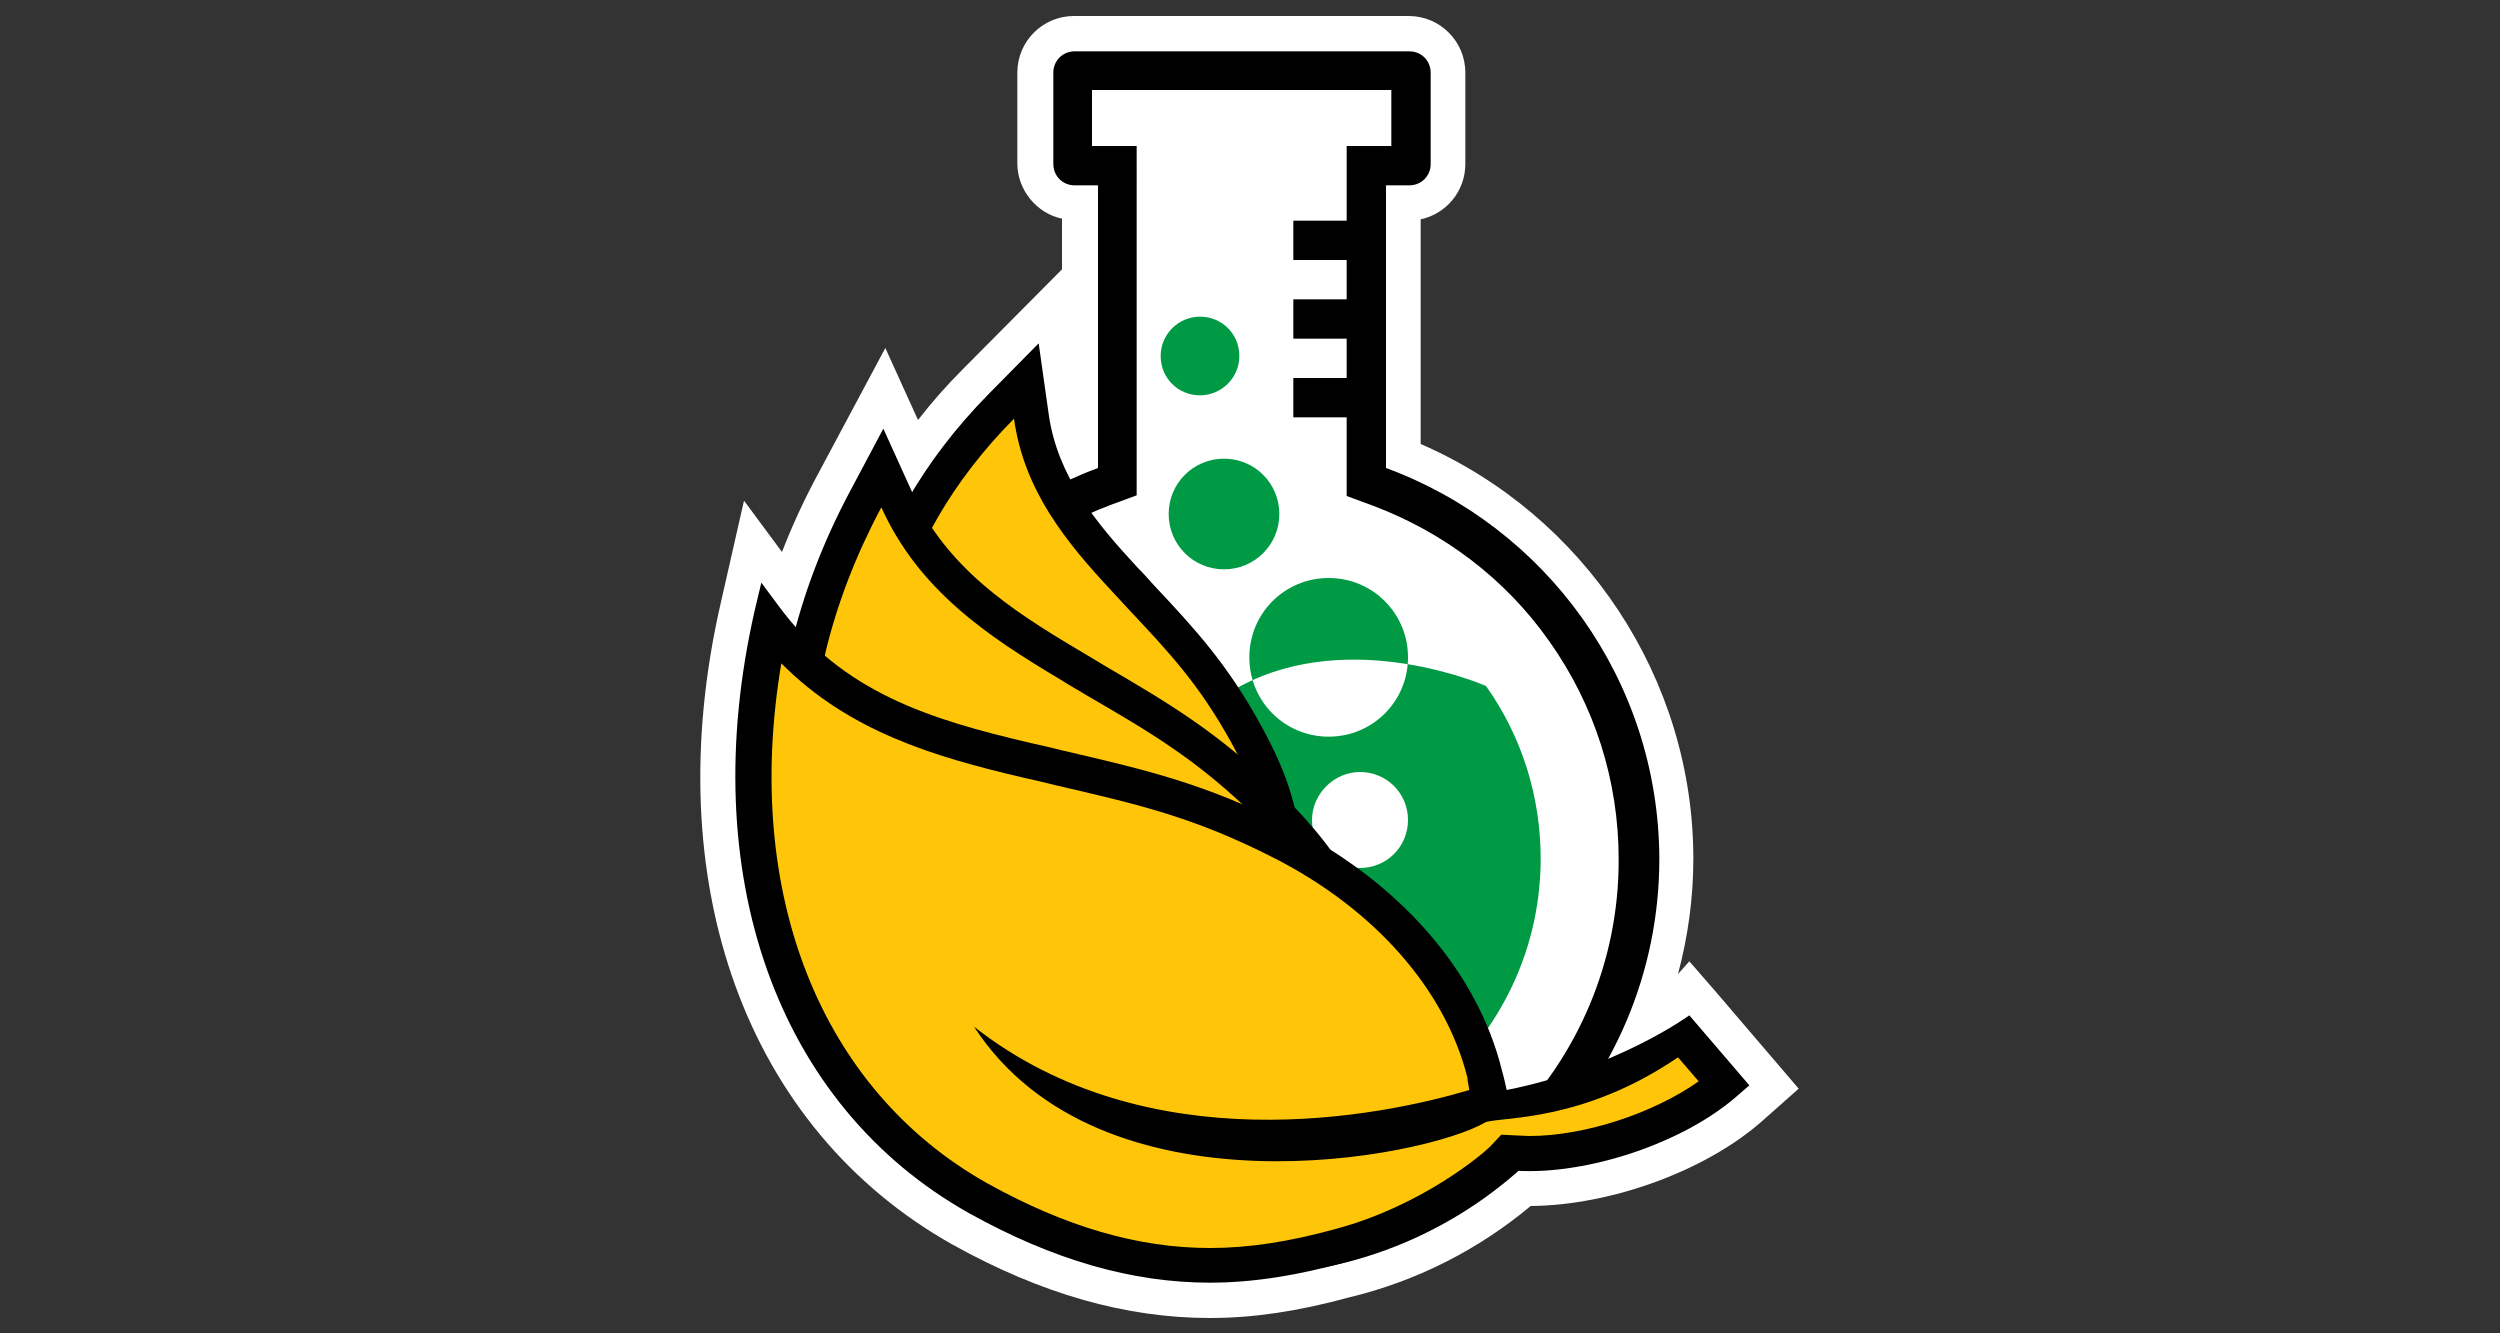
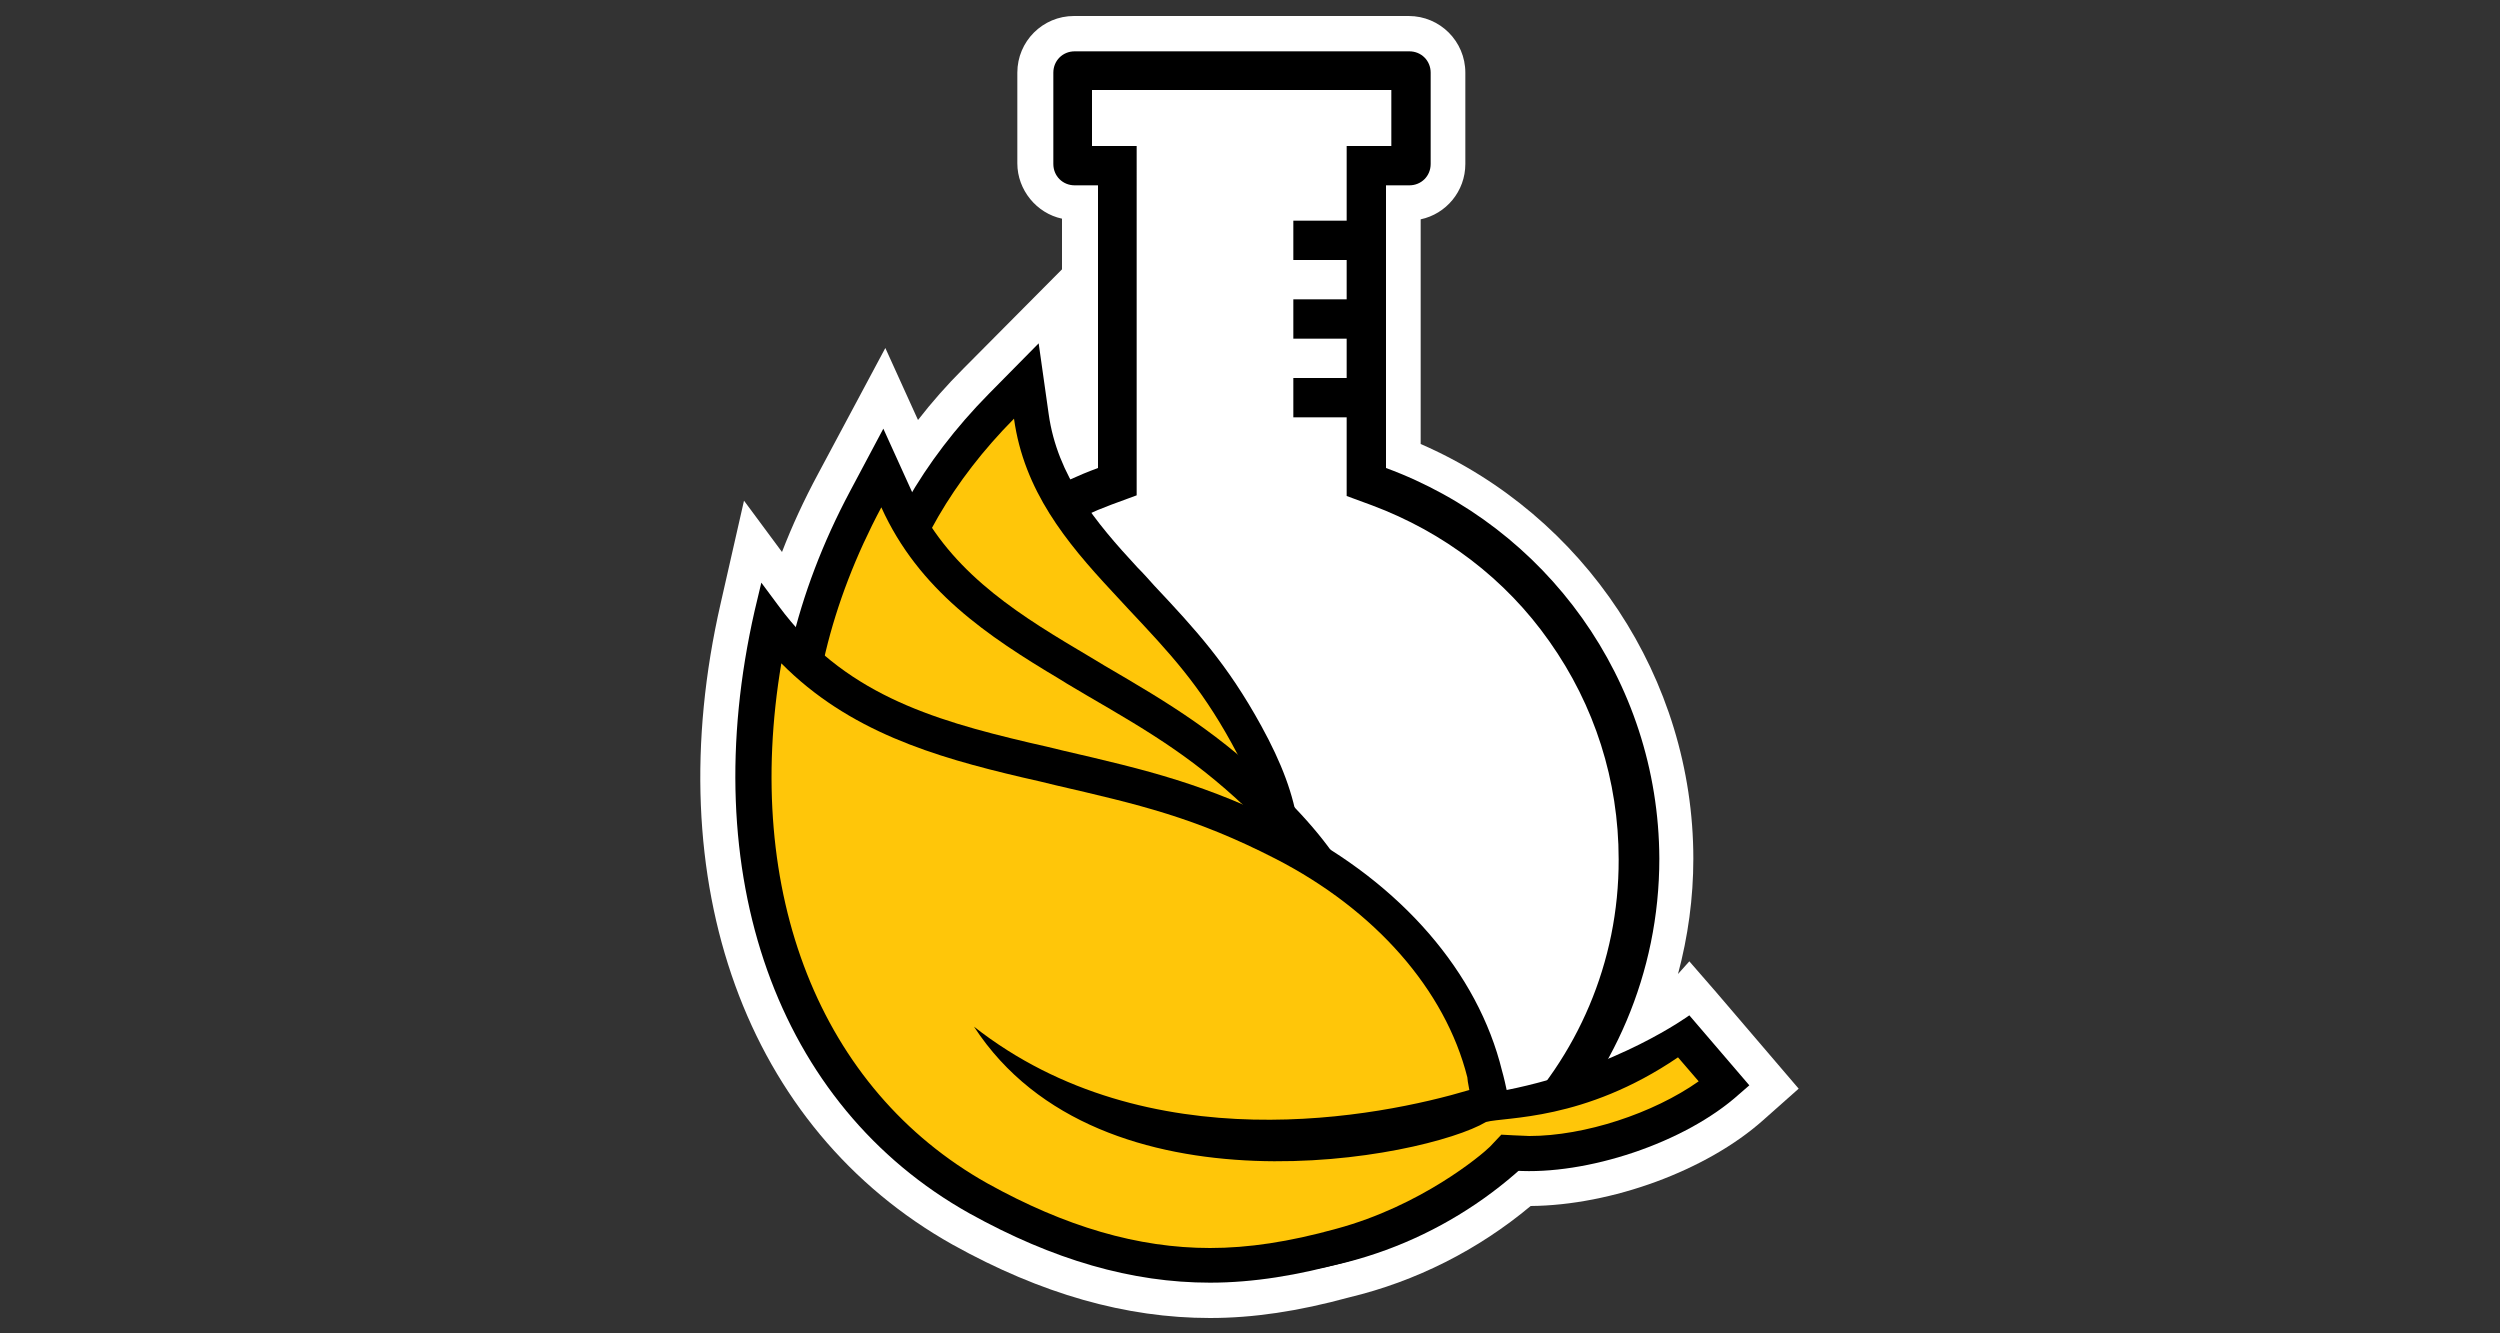
<svg xmlns="http://www.w3.org/2000/svg" version="1.1" id="Layer_1" x="0px" y="0px" viewBox="0 0 375 200" style="enable-background:new 0 0 375 200;" xml:space="preserve">
  <rect x="0" y="0" width="375" height="200" fill="#333333" stroke="none" />
  <style type="text/css">
	.st0{fill:#FFFFFF;}
	.st1{fill:#009A44;}
	.st2{fill:#FFC609;}
</style>
  <g>
    <path class="st0" d="M181.5,197.7c-12.6,0-25.3-3.6-38.6-11c-31-17.4-44.4-54.3-34.8-96.2l3.5-15.4l5.7,7.7   c1.5-3.9,3.3-7.8,5.4-11.7l10.1-18.9l4.9,10.8c2.1-2.7,4.3-5.2,6.8-7.7l14.8-14.9v-7.6c-3.8-0.8-6.7-4.3-6.7-8.3V10.9   c0-4.7,3.8-8.5,8.5-8.5h50.2c4.7,0,8.5,3.8,8.5,8.5v13.7c0,4.1-2.9,7.5-6.7,8.3v33.7c24.6,10.7,40.9,35.2,40.9,62.2   c0,5.9-0.8,11.7-2.3,17.3l1.7-1.9l4,4.6l12.4,14.5l-5.3,4.7c-8.5,7.6-22.8,12.8-34.9,12.9c-7.9,6.6-17.2,11.3-27.2,13.7   C194.7,196.7,188,197.7,181.5,197.7z" />
    <path class="st0" d="M181.5,189.7c-11.3,0-22.6-3.3-34.7-10c-27.5-15.4-39.4-48.3-31.2-86.1c1.7,2.1,3.5,4.1,5.4,5.8l3.2,2.9   l1.2-4.1c2.3-8.3,6-16.5,11-24.4c1.1,3.3,2.5,6.3,4.4,9.3l2,3.1l2.3-2.8c4.4-5.4,9.6-9.9,15.5-13.5c0,0.4,0.1,0.9,0.1,1.3l0.4,3.4   l3.5-1.4c0.3-0.1,0.6-0.2,0.9-0.4l1.7-0.6V25.1h-6.1c-0.3,0-0.6-0.3-0.6-0.6V10.9c0-0.3,0.3-0.6,0.6-0.6h50.2   c0.3,0,0.6,0.3,0.6,0.6v13.7c0,0.3-0.3,0.6-0.6,0.6h-6.1V72l1.7,0.6c23.4,8.6,39.1,31.2,39.1,56.1c0,11-3,21.7-8.7,31l-4.1,6.7   l7.3-2.9c1.3-0.5,2.4-1,3.4-1.5c3.4-1.7,6.5-3.8,9.2-6.2l5.5,6.5c-7.7,6.7-18,10.5-28.2,10.5c-0.8,0-1.7,0-2.7-0.1l-1.1-0.1   l-0.8,0.7c-7.2,6.4-15.9,11-25.2,13.3C193.9,188.8,187.6,189.7,181.5,189.7z" />
-     <path class="st1" d="M222.9,102.9c5.4,7.6,8.2,16.6,8.2,25.9c0,24.7-20.1,44.9-44.9,44.9s-44.9-20.1-44.9-44.9   c0-9.4,2.8-18.3,8.2-25.9c0,0,19.9,8.9,36.6,0S222.9,102.9,222.9,102.9z M199.3,86.7c-6.6,0-11.9,5.3-11.9,11.9s5.3,11.9,11.9,11.9   c6.6,0,11.9-5.3,11.9-11.9S205.9,86.7,199.3,86.7z M196.8,123c0,4,3.2,7.2,7.2,7.2c4,0,7.2-3.2,7.2-7.2s-3.2-7.2-7.2-7.2   C200.1,115.8,196.8,119.1,196.8,123z M183.6,68.8c-4.6,0-8.3,3.7-8.3,8.3c0,4.6,3.7,8.3,8.3,8.3s8.3-3.7,8.3-8.3   C191.9,72.5,188.2,68.8,183.6,68.8z M180,47.5c-3.2,0-5.9,2.6-5.9,5.9s2.6,5.9,5.9,5.9c3.2,0,5.9-2.6,5.9-5.9S183.3,47.5,180,47.5z   " />
    <path d="M207.9,70.2V27.8h3.5c1.8,0,3.2-1.4,3.2-3.2V10.9c0-1.8-1.4-3.2-3.2-3.2h-50.2c-1.8,0-3.2,1.4-3.2,3.2v13.7   c0,1.8,1.4,3.2,3.2,3.2h3.5v42.4c-23.8,8.8-40.8,31.7-40.8,58.6c0,34.5,28,62.5,62.5,62.5s62.5-28,62.5-62.5   C248.8,101.9,231.8,79,207.9,70.2z M186.3,185.4c-31.2,0-56.6-25.4-56.6-56.6c0-11.8,3.6-23.1,10.4-32.7   c6.7-9.4,15.9-16.4,26.6-20.4l3.8-1.4V21.9h-6.7v-8.4h44.9v8.4H202v11.2h-8V39h8v5.9h-8v5.9h8v5.9h-8v5.9h8v11.8l3.8,1.4   c10.7,4,20,11,26.6,20.4c6.8,9.6,10.4,20.9,10.4,32.7C242.9,160,217.5,185.4,186.3,185.4z" />
    <g>
      <path d="M173.7,155.1c-2.7,0.2-5.5,0-8.1-0.7c-14.3-3.6-24.3-12.3-32.4-28.2c-10.6-21.2-4.8-46.9,15.1-67.1l7.5-7.6l1.5,10.6    c1.3,9.3,7,16.2,13.3,23c0.9,0.9,1.7,1.8,2.5,2.7c6.2,6.6,11,11.8,16.1,21.1c6.1,11.1,7.2,19,4.3,30.5    C191.3,148.3,183.7,154.3,173.7,155.1C173.7,155.1,173.7,155.1,173.7,155.1z" />
      <path class="st2" d="M188.5,138c2.6-10.1,1.7-16.7-3.8-26.6c-4.8-8.7-9.2-13.4-15.4-20c-0.8-0.9-1.7-1.8-2.5-2.7    c-6.9-7.4-13.2-15.1-14.7-25.9c-18.4,18.6-23.9,41.7-14.2,61c6.9,13.5,15.3,22.1,29,25.5C175.1,151.3,185.9,148.1,188.5,138z" />
    </g>
    <g>
      <path d="M181,179.9c-18,0.8-32.8-6-47.9-21.9c-19.9-21.2-22-53.5-5.6-84.3l5-9.4l4.4,9.7c5.1,11.1,14.6,17.4,24.7,23.4    c1.2,0.7,4,2.4,4,2.4c10.1,5.9,17.3,10.2,26.6,19.3c11,10.8,15,19.7,15.6,34.1C208.5,169.1,194.7,179.3,181,179.9    C181,179.9,181,179.9,181,179.9z" />
      <path class="st2" d="M202.6,153.4c-0.5-13-4-20.7-14-30.6c-8.8-8.7-15.8-12.8-25.6-18.5c-1.3-0.8-2.6-1.5-4-2.4    c-10.9-6.5-21.2-13.4-26.8-25.8c-15.4,28.9-13.7,58.6,4.7,78.2c13.1,13.8,26.2,21,43.8,20.3C191.2,174.1,203.1,166.4,202.6,153.4z    " />
    </g>
    <path d="M181.5,192.4c6.5,0,13.2-1.1,20.4-3.1c14.1-3.9,23.9-12.2,25.4-13.7c10.6,0.7,25.4-4.1,33.6-11.5l1.5-1.3l-9-10.5   c0,0-10.8,7.9-27.4,11.2c-0.4-1.9-0.7-2.9-0.7-2.9c-3.6-14.7-15.1-28-31.6-36.5c-12.7-6.5-21.7-8.6-34.2-11.5   c-1.6-0.4-3.3-0.8-5.1-1.2c-14.9-3.5-28-7.5-37.6-20.5l-2.6-3.5l-1,4.2c-9,39.5,3.3,74.2,32.2,90.4   C158,189,169.8,192.4,181.5,192.4C181.5,192.4,181.5,192.4,181.5,192.4z" />
    <path class="st2" d="M251.7,158.6c-14.1,9.6-25.9,8.9-28.8,9.7c-9.1,5.4-57.8,14.9-76.8-14.3c26.1,20.5,60.9,13.5,74.3,9.5   c-0.2-1-0.3-1.7-0.3-1.9c-3.3-13.1-13.8-25.1-28.8-32.8c-12.1-6.2-20.4-8.1-32.9-11c-1.6-0.4-3.3-0.8-5.1-1.2   c-13.2-3.1-26-6.9-36.1-17.1c-5.8,34.4,5.8,63.9,30.9,78c11.7,6.5,22.6,9.7,33.4,9.7c5.7,0,11.8-0.9,19-2.9   c12.6-3.4,21.7-11,23-12.3l1.7-1.8c0,0,3.6,0.2,4.2,0.2c8.3,0,18.6-3.4,25.4-8.2L251.7,158.6z" />
  </g>
</svg>